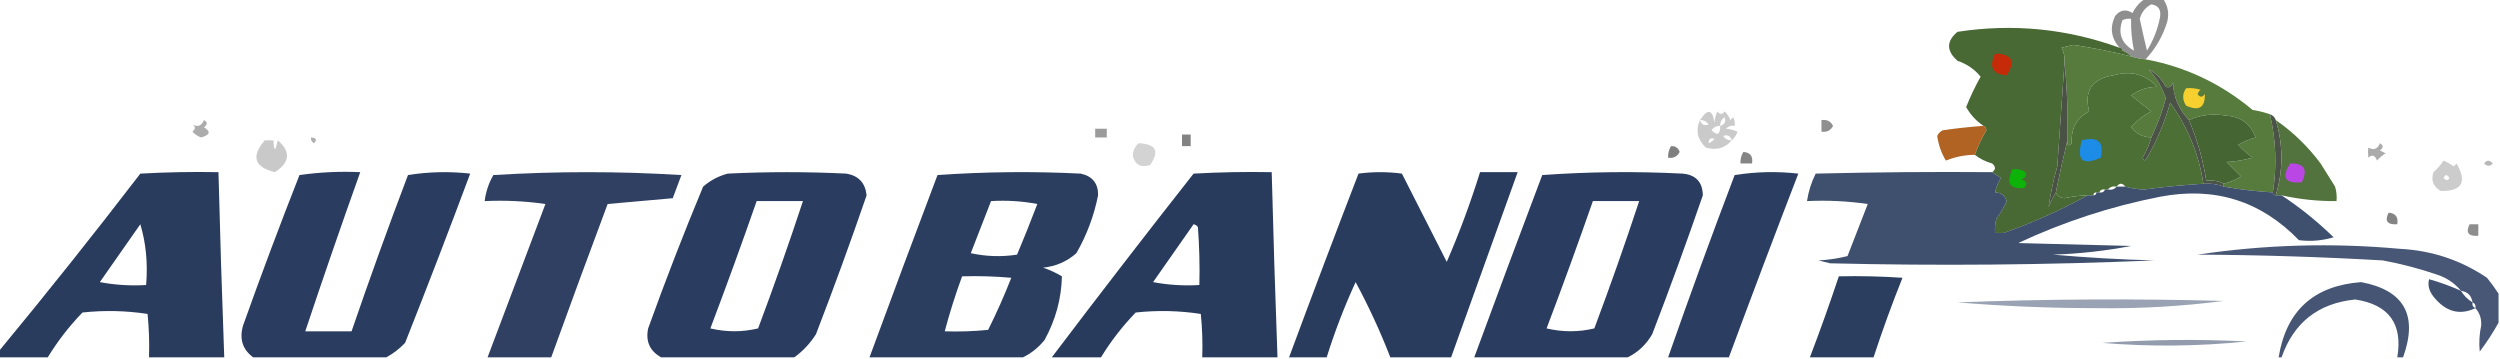
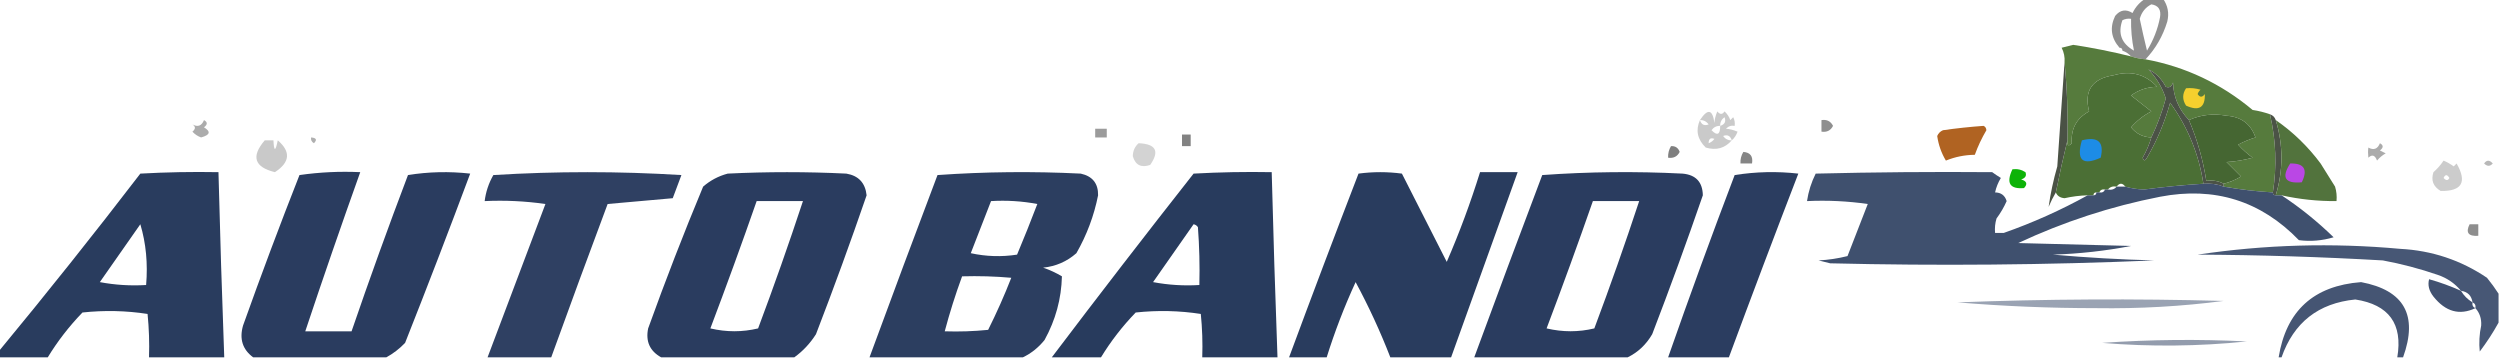
<svg xmlns="http://www.w3.org/2000/svg" version="1.1" width="864px" height="124px" style="shape-rendering:geometricPrecision; text-rendering:geometricPrecision; image-rendering:optimizeQuality; fill-rule:evenodd; clip-rule:evenodd">
  <g>
    <path style="opacity:0.613" fill="#494949" d="M 741.5,-0.5 C 743.5,-0.5 745.5,-0.5 747.5,-0.5C 749.218,1.926 749.718,4.593 749,7.5C 747.467,12.499 744.967,16.833 741.5,20.5C 739.784,20.371 738.117,20.038 736.5,19.5C 735.71,18.599 734.71,17.932 733.5,17.5C 733.5,16.833 733.167,16.5 732.5,16.5C 729.576,13.144 729.076,9.477 731,5.5C 732.733,3.398 734.733,3.065 737,4.5C 738.059,2.341 739.559,0.674 741.5,-0.5 Z M 743.5,1.5 C 745.95,1.874 746.95,3.374 746.5,6C 745.711,10.083 744.211,13.916 742,17.5C 741.103,13.848 740.27,10.181 739.5,6.5C 740.127,4.213 741.46,2.546 743.5,1.5 Z M 737.5,17.5 C 733.198,15.071 731.864,11.571 733.5,7C 734.448,6.517 735.448,6.351 736.5,6.5C 736.423,10.215 736.756,13.882 737.5,17.5 Z" />
  </g>
  <g>
-     <path style="opacity:0.99" fill="#476733" d="M 732.5,16.5 C 733.167,16.5 733.5,16.833 733.5,17.5C 734.71,17.932 735.71,18.599 736.5,19.5C 729.909,17.853 723.242,16.52 716.5,15.5C 715.167,15.833 713.833,16.167 712.5,16.5C 713.309,18.071 713.643,19.738 713.5,21.5C 712.708,33.347 711.875,45.347 711,57.5C 709.661,62.178 708.661,66.844 708,71.5C 708.757,69.685 709.59,68.019 710.5,66.5C 710.97,67.694 711.97,68.36 713.5,68.5C 716.14,67.905 718.807,67.572 721.5,67.5C 712.246,72.624 702.579,76.958 692.5,80.5C 691.5,80.5 690.5,80.5 689.5,80.5C 689.34,78.801 689.506,77.134 690,75.5C 691.404,73.606 692.57,71.606 693.5,69.5C 692.9,67.532 691.567,66.532 689.5,66.5C 689.877,64.742 690.544,63.075 691.5,61.5C 690.398,60.824 689.398,60.158 688.5,59.5C 689.776,58.614 689.776,57.614 688.5,56.5C 686.22,55.864 684.22,54.864 682.5,53.5C 683.54,50.597 684.873,47.764 686.5,45C 686.43,44.235 686.097,43.735 685.5,43.5C 682.987,41.82 680.987,39.653 679.5,37C 680.938,33.394 682.605,29.894 684.5,26.5C 682.431,23.952 679.764,22.119 676.5,21C 672.633,17.582 672.633,14.249 676.5,11C 695.646,8.06 714.313,9.894 732.5,16.5 Z" />
-   </g>
+     </g>
  <g>
    <path style="opacity:1" fill="#567b3d" d="M 736.5,19.5 C 738.117,20.038 739.784,20.371 741.5,20.5C 755.268,23.048 767.601,28.881 778.5,38C 780.586,38.315 782.586,38.815 784.5,39.5C 786.595,48.45 786.929,57.45 785.5,66.5C 779.751,66.159 774.084,65.493 768.5,64.5C 768.5,64.167 768.5,63.833 768.5,63.5C 770.63,62.968 772.63,62.135 774.5,61C 772.833,59.333 771.167,57.667 769.5,56C 772.553,55.821 775.553,55.321 778.5,54.5C 776.684,53.185 775.017,51.685 773.5,50C 775.376,48.983 777.376,48.149 779.5,47.5C 777.863,42.838 774.53,40.338 769.5,40C 764.887,39.16 760.554,39.66 756.5,41.5C 752.932,37.721 751.099,33.388 751,28.5C 750.577,29.956 749.744,30.456 748.5,30C 746.997,27.161 744.997,25.161 742.5,24C 745.28,26.898 747.28,30.232 748.5,34C 747.242,38.677 745.575,43.177 743.5,47.5C 740.614,47.39 738.28,46.223 736.5,44C 738.47,41.727 740.804,39.894 743.5,38.5C 741.206,36.678 738.872,34.844 736.5,33C 739.139,31.054 742.139,30.054 745.5,30C 741.465,25.641 736.465,24.308 730.5,26C 723.004,27.186 720.171,31.353 722,38.5C 717.67,40.821 715.67,44.488 716,49.5C 714.893,50.712 714.393,50.379 714.5,48.5C 714.716,39.467 714.383,30.467 713.5,21.5C 713.643,19.738 713.309,18.071 712.5,16.5C 713.833,16.167 715.167,15.833 716.5,15.5C 723.242,16.52 729.909,17.853 736.5,19.5 Z" />
  </g>
  <g>
-     <path style="opacity:1" fill="#c52b09" d="M 689.5,18.5 C 695.362,18.662 696.695,21.162 693.5,26C 688.632,25.711 687.299,23.211 689.5,18.5 Z" />
-   </g>
+     </g>
  <g>
    <path style="opacity:0.999" fill="#4b6f35" d="M 743.5,47.5 C 742.788,49.928 741.788,52.261 740.5,54.5C 740.846,55.696 741.346,55.696 742,54.5C 745.494,48.512 748.161,42.179 750,35.5C 756.067,43.858 759.901,53.191 761.5,63.5C 754.65,63.931 747.816,64.597 741,65.5C 738.745,65.434 736.578,65.101 734.5,64.5C 733.5,63.167 732.5,63.167 731.5,64.5C 730.209,64.263 729.209,64.596 728.5,65.5C 728.167,65.5 727.833,65.5 727.5,65.5C 726.508,65.328 725.842,65.662 725.5,66.5C 725.167,66.5 724.833,66.5 724.5,66.5C 723.833,66.5 723.5,66.833 723.5,67.5C 722.833,67.5 722.167,67.5 721.5,67.5C 718.807,67.572 716.14,67.905 713.5,68.5C 711.97,68.36 710.97,67.694 710.5,66.5C 711.726,60.355 713.06,54.355 714.5,48.5C 714.393,50.379 714.893,50.712 716,49.5C 715.67,44.488 717.67,40.821 722,38.5C 720.171,31.353 723.004,27.186 730.5,26C 736.465,24.308 741.465,25.641 745.5,30C 742.139,30.054 739.139,31.054 736.5,33C 738.872,34.844 741.206,36.678 743.5,38.5C 740.804,39.894 738.47,41.727 736.5,44C 738.28,46.223 740.614,47.39 743.5,47.5 Z" />
  </g>
  <g>
    <path style="opacity:1" fill="#f5d02e" d="M 755.5,30.5 C 757.199,30.34 758.866,30.506 760.5,31C 760.043,31.414 759.709,31.914 759.5,32.5C 760.274,33.711 761.107,33.711 762,32.5C 762.117,37.191 759.951,38.524 755.5,36.5C 754.181,34.468 754.181,32.468 755.5,30.5 Z" />
  </g>
  <g>
    <path style="opacity:1" fill="#4b5246" d="M 756.5,41.5 C 759.379,48.255 761.379,55.255 762.5,62.5C 764.735,62.205 766.735,62.539 768.5,63.5C 768.5,63.833 768.5,64.167 768.5,64.5C 766.283,63.631 763.95,63.298 761.5,63.5C 759.901,53.191 756.067,43.858 750,35.5C 748.161,42.179 745.494,48.512 742,54.5C 741.346,55.696 740.846,55.696 740.5,54.5C 741.788,52.261 742.788,49.928 743.5,47.5C 745.575,43.177 747.242,38.677 748.5,34C 747.28,30.232 745.28,26.898 742.5,24C 744.997,25.161 746.997,27.161 748.5,30C 749.744,30.456 750.577,29.956 751,28.5C 751.099,33.388 752.932,37.721 756.5,41.5 Z" />
  </g>
  <g>
    <path style="opacity:1" fill="#456632" d="M 768.5,63.5 C 766.735,62.539 764.735,62.205 762.5,62.5C 761.379,55.255 759.379,48.255 756.5,41.5C 760.554,39.66 764.887,39.16 769.5,40C 774.53,40.338 777.863,42.838 779.5,47.5C 777.376,48.149 775.376,48.983 773.5,50C 775.017,51.685 776.684,53.185 778.5,54.5C 775.553,55.321 772.553,55.821 769.5,56C 771.167,57.667 772.833,59.333 774.5,61C 772.63,62.135 770.63,62.968 768.5,63.5 Z" />
  </g>
  <g>
    <path style="opacity:0.456" fill="#494949" d="M 70.5,41.5 C 71.774,42.189 71.774,43.023 70.5,44C 72.946,45.483 72.612,46.65 69.5,47.5C 68.328,47.081 67.328,46.415 66.5,45.5C 67.641,44.575 67.641,43.741 66.5,43C 68.366,44.008 69.699,43.508 70.5,41.5 Z" />
  </g>
  <g>
    <path style="opacity:0.613" fill="#494949" d="M 629.5,41.5 C 631.346,41.222 632.68,41.889 633.5,43.5C 632.68,45.111 631.346,45.778 629.5,45.5C 629.5,44.167 629.5,42.833 629.5,41.5 Z" />
  </g>
  <g>
    <path style="opacity:0.291" fill="#484848" d="M 598.5,48.5 C 596.142,51.236 593.142,52.07 589.5,51C 586.613,48.152 585.946,44.985 587.5,41.5C 590.203,37.424 591.87,37.757 592.5,42.5C 592.554,41.313 592.887,39.98 593.5,38.5C 594.425,39.641 595.259,39.641 596,38.5C 596.915,39.328 597.581,40.328 598,41.5C 598.333,41.167 598.667,40.833 599,40.5C 599.483,41.448 599.649,42.448 599.5,43.5C 598.325,43.281 597.325,43.614 596.5,44.5C 597.687,44.554 599.02,44.887 600.5,45.5C 600.058,46.739 599.391,47.739 598.5,48.5 Z M 587.5,41.5 C 588.756,41.461 589.756,41.961 590.5,43C 589.002,43.585 588.002,43.085 587.5,41.5 Z M 594.5,43.5 C 594.461,42.244 594.961,41.244 596,40.5C 596.585,41.998 596.085,42.998 594.5,43.5 Z M 594.5,43.5 C 594.506,46.548 593.506,47.048 591.5,45C 592.244,43.961 593.244,43.461 594.5,43.5 Z M 598.5,48.5 C 597.244,48.539 596.244,48.039 595.5,47C 596.998,46.415 597.998,46.915 598.5,48.5 Z M 590.5,49.5 C 590.517,47.972 591.184,47.472 592.5,48C 591.956,48.717 591.289,49.217 590.5,49.5 Z" />
  </g>
  <g>
    <path style="opacity:0.916" fill="#a9550f" d="M 685.5,43.5 C 686.097,43.735 686.43,44.235 686.5,45C 684.873,47.764 683.54,50.597 682.5,53.5C 679.041,53.531 675.708,54.198 672.5,55.5C 670.943,52.912 669.943,50.079 669.5,47C 669.905,46.055 670.572,45.388 671.5,45C 676.156,44.334 680.823,43.834 685.5,43.5 Z" />
  </g>
  <g>
    <path style="opacity:0.545" fill="#494949" d="M 378.5,44.5 C 379.833,44.5 381.167,44.5 382.5,44.5C 382.5,45.5 382.5,46.5 382.5,47.5C 381.167,47.5 379.833,47.5 378.5,47.5C 378.5,46.5 378.5,45.5 378.5,44.5 Z" />
  </g>
  <g>
    <path style="opacity:0.681" fill="#484848" d="M 408.5,46.5 C 409.5,46.5 410.5,46.5 411.5,46.5C 411.5,47.833 411.5,49.167 411.5,50.5C 410.5,50.5 409.5,50.5 408.5,50.5C 408.5,49.167 408.5,47.833 408.5,46.5 Z" />
  </g>
  <g>
    <path style="opacity:0.437" fill="#484848" d="M 107.5,47.5 C 109.337,47.639 109.67,48.306 108.5,49.5C 107.702,49.043 107.369,48.376 107.5,47.5 Z" />
  </g>
  <g>
    <path style="opacity:1" fill="#1d8ce6" d="M 719.5,48.5 C 725.113,47.079 727.28,49.079 726,54.5C 719.684,57.356 717.518,55.356 719.5,48.5 Z" />
  </g>
  <g>
    <path style="opacity:0.296" fill="#474747" d="M 91.5,48.5 C 92.5,48.5 93.5,48.5 94.5,48.5C 94.693,52.449 95.193,52.449 96,48.5C 100.571,52.436 100.237,56.103 95,59.5C 87.88,57.736 86.713,54.069 91.5,48.5 Z" />
  </g>
  <g>
    <path style="opacity:0.236" fill="#474747" d="M 393.5,49.5 C 399.501,49.741 400.834,52.241 397.5,57C 394.402,58.067 392.402,57.067 391.5,54C 391.519,52.167 392.185,50.667 393.5,49.5 Z" />
  </g>
  <g>
    <path style="opacity:0.46" fill="#494949" d="M 822.5,49.5 C 823.774,50.189 823.774,51.023 822.5,52C 823.167,52.333 823.833,52.667 824.5,53C 823.354,53.645 822.354,54.478 821.5,55.5C 820.803,53.615 819.803,53.282 818.5,54.5C 818.36,53.236 818.36,52.069 818.5,51C 820.366,52.008 821.699,51.508 822.5,49.5 Z" />
  </g>
  <g>
    <path style="opacity:0.694" fill="#474747" d="M 577.5,50.5 C 578.995,50.415 579.995,51.081 580.5,52.5C 579.68,54.111 578.346,54.778 576.5,54.5C 576.433,53.041 576.766,51.708 577.5,50.5 Z" />
  </g>
  <g>
    <path style="opacity:1" fill="#4b5346" d="M 784.5,39.5 C 785.5,39.833 786.167,40.5 786.5,41.5C 789.117,50.18 789.117,58.847 786.5,67.5C 785.833,67.5 785.5,67.167 785.5,66.5C 786.929,57.45 786.595,48.45 784.5,39.5 Z" />
  </g>
  <g>
    <path style="opacity:0.664" fill="#484848" d="M 602.5,52.5 C 604.912,52.694 605.912,54.027 605.5,56.5C 604.167,56.5 602.833,56.5 601.5,56.5C 601.433,55.041 601.766,53.708 602.5,52.5 Z" />
  </g>
  <g>
    <path style="opacity:0.976" fill="#4e7039" d="M 786.5,41.5 C 792.438,45.603 797.605,50.603 802,56.5C 803.667,59.167 805.333,61.833 807,64.5C 807.494,66.134 807.66,67.801 807.5,69.5C 801.072,69.557 794.739,68.891 788.5,67.5C 787.833,67.5 787.167,67.5 786.5,67.5C 789.117,58.847 789.117,50.18 786.5,41.5 Z" />
  </g>
  <g>
    <path style="opacity:0.39" fill="#494949" d="M 858.5,56.5 C 859.386,55.224 860.386,55.224 861.5,56.5C 860.575,57.562 859.575,57.562 858.5,56.5 Z" />
  </g>
  <g>
    <path style="opacity:1" fill="#ba47e5" d="M 791.5,56.5 C 796.328,56.385 797.661,58.552 795.5,63C 789.681,63.526 788.348,61.359 791.5,56.5 Z" />
  </g>
  <g>
    <path style="opacity:1" fill="#4a5245" d="M 713.5,21.5 C 714.383,30.467 714.716,39.467 714.5,48.5C 713.06,54.355 711.726,60.355 710.5,66.5C 709.59,68.019 708.757,69.685 708,71.5C 708.661,66.844 709.661,62.178 711,57.5C 711.875,45.347 712.708,33.347 713.5,21.5 Z" />
  </g>
  <g>
    <path style="opacity:0.274" fill="#484848" d="M 844.5,55.5 C 845.721,56.028 846.887,56.695 848,57.5C 848.333,57.167 848.667,56.833 849,56.5C 852.695,62.948 850.861,66.115 843.5,66C 840.913,64.475 840.08,62.308 841,59.5C 842.376,58.295 843.542,56.962 844.5,55.5 Z M 844.5,61.5 C 845.077,60.227 845.743,60.227 846.5,61.5C 846.03,62.463 845.363,62.463 844.5,61.5 Z" />
  </g>
  <g>
    <path style="opacity:0.96" fill="#213458" d="M 77.5,123.5 C 68.833,123.5 60.167,123.5 51.5,123.5C 51.666,118.489 51.499,113.489 51,108.5C 43.58,107.353 36.08,107.187 28.5,108C 23.902,112.757 19.902,117.924 16.5,123.5C 10.833,123.5 5.167,123.5 -0.5,123.5C -0.5,122.833 -0.5,122.167 -0.5,121.5C 16.175,101.343 32.508,80.843 48.5,60C 57.494,59.5 66.494,59.334 75.5,59.5C 76.042,80.838 76.709,102.172 77.5,123.5 Z M 48.5,77.5 C 50.461,84.087 51.128,91.087 50.5,98.5C 45.125,98.828 39.792,98.495 34.5,97.5C 39.176,90.804 43.843,84.138 48.5,77.5 Z" />
  </g>
  <g>
    <path style="opacity:0.954" fill="#213458" d="M 133.5,123.5 C 118.167,123.5 102.833,123.5 87.5,123.5C 83.83,120.795 82.663,117.128 84,112.5C 90.222,95.057 96.722,77.724 103.5,60.5C 110.468,59.503 117.468,59.17 124.5,59.5C 117.964,77.776 111.63,96.109 105.5,114.5C 110.833,114.5 116.167,114.5 121.5,114.5C 127.694,96.421 134.194,78.421 141,60.5C 148.086,59.354 155.253,59.188 162.5,60C 155.201,79.562 147.701,99.062 140,118.5C 138.035,120.55 135.868,122.217 133.5,123.5 Z" />
  </g>
  <g>
    <path style="opacity:0.934" fill="#223458" d="M 190.5,123.5 C 183.167,123.5 175.833,123.5 168.5,123.5C 175.158,105.862 181.825,88.195 188.5,70.5C 181.532,69.503 174.532,69.17 167.5,69.5C 167.895,66.314 168.895,63.314 170.5,60.5C 192.167,59.167 213.833,59.167 235.5,60.5C 234.5,63.167 233.5,65.833 232.5,68.5C 224.943,69.182 217.443,69.849 210,70.5C 203.395,88.152 196.895,105.818 190.5,123.5 Z" />
  </g>
  <g>
    <path style="opacity:0.955" fill="#213458" d="M 274.5,123.5 C 259.167,123.5 243.833,123.5 228.5,123.5C 224.577,121.317 223.077,117.983 224,113.5C 229.951,96.976 236.284,80.642 243,64.5C 245.469,62.349 248.302,60.849 251.5,60C 265.167,59.333 278.833,59.333 292.5,60C 296.714,60.715 299.047,63.215 299.5,67.5C 293.964,83.609 288.13,99.609 282,115.5C 279.972,118.692 277.472,121.359 274.5,123.5 Z M 261.5,69.5 C 266.833,69.5 272.167,69.5 277.5,69.5C 272.64,84.245 267.473,98.911 262,113.5C 256.554,114.806 251.054,114.806 245.5,113.5C 251.037,98.886 256.371,84.22 261.5,69.5 Z" />
  </g>
  <g>
    <path style="opacity:0.949" fill="#213458" d="M 353.5,123.5 C 335.833,123.5 318.167,123.5 300.5,123.5C 308.227,102.49 316.06,81.49 324,60.5C 340.426,59.342 356.926,59.176 373.5,60C 377.562,60.891 379.562,63.391 379.5,67.5C 378.094,74.55 375.594,81.216 372,87.5C 368.717,90.39 364.884,92.057 360.5,92.5C 362.781,93.277 364.948,94.277 367,95.5C 366.812,103.244 364.812,110.578 361,117.5C 358.886,120.121 356.386,122.121 353.5,123.5 Z M 342.5,69.5 C 347.875,69.172 353.208,69.505 358.5,70.5C 356.26,76.39 353.927,82.223 351.5,88C 346.136,88.829 340.802,88.663 335.5,87.5C 337.841,81.471 340.175,75.471 342.5,69.5 Z M 332.5,95.5 C 338.176,95.334 343.843,95.501 349.5,96C 347.108,102.118 344.441,108.118 341.5,114C 336.511,114.499 331.511,114.666 326.5,114.5C 328.202,108.09 330.202,101.757 332.5,95.5 Z" />
  </g>
  <g>
    <path style="opacity:0.961" fill="#213458" d="M 441.5,123.5 C 432.833,123.5 424.167,123.5 415.5,123.5C 415.666,118.489 415.499,113.489 415,108.5C 407.58,107.353 400.08,107.187 392.5,108C 387.902,112.757 383.902,117.924 380.5,123.5C 374.833,123.5 369.167,123.5 363.5,123.5C 379.594,102.228 395.927,81.061 412.5,60C 421.494,59.5 430.494,59.334 439.5,59.5C 440.049,80.838 440.716,102.172 441.5,123.5 Z M 412.5,77.5 C 413.117,77.611 413.617,77.944 414,78.5C 414.5,85.158 414.666,91.825 414.5,98.5C 409.125,98.828 403.792,98.495 398.5,97.5C 403.176,90.804 407.843,84.138 412.5,77.5 Z" />
  </g>
  <g>
    <path style="opacity:0.958" fill="#213458" d="M 501.5,123.5 C 494.5,123.5 487.5,123.5 480.5,123.5C 477.045,114.589 473.045,105.923 468.5,97.5C 464.617,105.936 461.284,114.603 458.5,123.5C 454.167,123.5 449.833,123.5 445.5,123.5C 453.354,102.289 461.354,81.122 469.5,60C 474.5,59.333 479.5,59.333 484.5,60C 489.67,70.184 494.837,80.351 500,90.5C 504.391,80.383 508.224,70.05 511.5,59.5C 515.833,59.5 520.167,59.5 524.5,59.5C 516.833,80.833 509.167,102.167 501.5,123.5 Z" />
  </g>
  <g>
    <path style="opacity:0.954" fill="#213458" d="M 562.5,123.5 C 544.833,123.5 527.167,123.5 509.5,123.5C 517.228,102.485 525.061,81.485 533,60.5C 549.093,59.343 565.259,59.176 581.5,60C 586.081,60.414 588.414,62.914 588.5,67.5C 582.948,83.603 577.115,99.603 571,115.5C 568.902,119.103 566.068,121.77 562.5,123.5 Z M 550.5,69.5 C 555.833,69.5 561.167,69.5 566.5,69.5C 561.64,84.245 556.473,98.911 551,113.5C 545.554,114.806 540.054,114.806 534.5,113.5C 540.037,98.886 545.371,84.22 550.5,69.5 Z" />
  </g>
  <g>
    <path style="opacity:0.952" fill="#213458" d="M 597.5,123.5 C 590.5,123.5 583.5,123.5 576.5,123.5C 583.868,102.423 591.535,81.423 599.5,60.5C 606.811,59.335 614.144,59.169 621.5,60C 613.354,81.122 605.354,102.289 597.5,123.5 Z" />
  </g>
  <g>
    <path style="opacity:0.867" fill="#223558" d="M 688.5,59.5 C 689.398,60.158 690.398,60.824 691.5,61.5C 690.544,63.075 689.877,64.742 689.5,66.5C 689.5,67.5 689.5,68.5 689.5,69.5C 681.833,69.5 674.167,69.5 666.5,69.5C 664.665,76.172 662.332,82.672 659.5,89C 662.833,89.667 666.167,89.667 669.5,89C 670.138,87.293 670.138,85.46 669.5,83.5C 675.842,83.666 682.175,83.499 688.5,83C 690.066,82.392 691.4,81.558 692.5,80.5C 702.579,76.958 712.246,72.624 721.5,67.5C 722.167,67.5 722.833,67.5 723.5,67.5C 724.167,67.5 724.5,67.167 724.5,66.5C 724.833,66.5 725.167,66.5 725.5,66.5C 726.492,66.672 727.158,66.338 727.5,65.5C 727.833,65.5 728.167,65.5 728.5,65.5C 729.791,65.737 730.791,65.404 731.5,64.5C 732.5,64.5 733.5,64.5 734.5,64.5C 736.578,65.101 738.745,65.434 741,65.5C 747.816,64.597 754.65,63.931 761.5,63.5C 763.95,63.298 766.283,63.631 768.5,64.5C 774.084,65.493 779.751,66.159 785.5,66.5C 785.5,67.167 785.833,67.5 786.5,67.5C 787.167,67.5 787.833,67.5 788.5,67.5C 794.89,71.71 800.89,76.544 806.5,82C 802.551,83.184 798.551,83.518 794.5,83C 781.331,69.39 765.331,64.39 746.5,68C 729.516,71.324 713.183,76.658 697.5,84C 710.5,84.333 723.5,84.667 736.5,85C 727.681,86.705 718.681,87.705 709.5,88C 721.144,89.027 732.811,89.694 744.5,90C 707.185,91.579 669.851,91.912 632.5,91C 631.167,90.667 629.833,90.333 628.5,90C 631.882,89.824 635.215,89.324 638.5,88.5C 640.833,82.5 643.167,76.5 645.5,70.5C 638.532,69.503 631.532,69.17 624.5,69.5C 624.998,66.171 625.998,63.005 627.5,60C 647.831,59.5 668.164,59.333 688.5,59.5 Z M 689.5,66.5 C 691.567,66.532 692.9,67.532 693.5,69.5C 692.57,71.606 691.404,73.606 690,75.5C 689.506,77.134 689.34,78.801 689.5,80.5C 690.5,80.5 691.5,80.5 692.5,80.5C 691.4,81.558 690.066,82.392 688.5,83C 682.175,83.499 675.842,83.666 669.5,83.5C 670.138,85.46 670.138,87.293 669.5,89C 666.167,89.667 662.833,89.667 659.5,89C 662.332,82.672 664.665,76.172 666.5,69.5C 674.167,69.5 681.833,69.5 689.5,69.5C 689.5,68.5 689.5,67.5 689.5,66.5 Z" />
  </g>
  <g>
    <path style="opacity:1" fill="#0db308" d="M 695.5,58.5 C 697.144,58.286 698.644,58.62 700,59.5C 700.456,60.744 699.956,61.577 698.5,62C 700.481,62.605 700.815,63.605 699.5,65C 694.57,65.427 693.237,63.26 695.5,58.5 Z" />
  </g>
  <g>
-     <path style="opacity:0.675" fill="#494949" d="M 825.5,73.5 C 827.912,73.694 828.912,75.027 828.5,77.5C 825.046,77.733 824.046,76.4 825.5,73.5 Z" />
-   </g>
+     </g>
  <g>
    <path style="opacity:0.614" fill="#484848" d="M 853.5,77.5 C 854.5,77.5 855.5,77.5 856.5,77.5C 856.5,78.833 856.5,80.167 856.5,81.5C 853.046,81.733 852.046,80.4 853.5,77.5 Z" />
  </g>
  <g>
    <path style="opacity:0.827" fill="#213458" d="M 863.5,101.5 C 863.5,104.833 863.5,108.167 863.5,111.5C 861.606,114.939 859.44,118.272 857,121.5C 856.695,118.503 856.862,115.503 857.5,112.5C 857.639,110.117 856.972,108.117 855.5,106.5C 855.672,105.508 855.338,104.842 854.5,104.5C 854.167,102.167 852.833,100.833 850.5,100.5C 848.422,97.949 845.756,96.116 842.5,95C 836.291,92.865 829.958,91.198 823.5,90C 802.193,88.776 780.86,88.109 759.5,88C 782.743,84.524 806.076,83.857 829.5,86C 840.451,86.569 850.451,89.902 859.5,96C 860.977,97.812 862.31,99.645 863.5,101.5 Z" />
  </g>
  <g>
-     <path style="opacity:0.947" fill="#213458" d="M 647.5,123.5 C 640.167,123.5 632.833,123.5 625.5,123.5C 629.032,114.236 632.366,104.902 635.5,95.5C 642.841,95.334 650.174,95.5 657.5,96C 653.866,105.071 650.532,114.237 647.5,123.5 Z" />
-   </g>
+     </g>
  <g>
    <path style="opacity:0.854" fill="#213458" d="M 850.5,100.5 C 851.5,102.167 852.833,103.5 854.5,104.5C 854.328,105.492 854.662,106.158 855.5,106.5C 850.029,109.088 845.196,107.754 841,102.5C 839.459,100.523 838.959,98.523 839.5,96.5C 843.286,97.562 846.953,98.895 850.5,100.5 Z" />
  </g>
  <g>
    <path style="opacity:0.834" fill="#213458" d="M 830.5,123.5 C 829.833,123.5 829.167,123.5 828.5,123.5C 830.455,111.951 825.622,105.284 814,103.5C 801.233,104.771 792.733,111.437 788.5,123.5C 788.167,123.5 787.833,123.5 787.5,123.5C 790.09,107.415 799.59,98.748 816,97.5C 830.911,100.308 835.744,108.975 830.5,123.5 Z" />
  </g>
  <g>
    <path style="opacity:0.454" fill="#213658" d="M 676.5,104.5 C 706.997,103.336 737.664,103.169 768.5,104C 754.009,105.889 739.342,106.723 724.5,106.5C 708.441,106.497 692.441,105.831 676.5,104.5 Z" />
  </g>
  <g>
    <path style="opacity:0.486" fill="#213458" d="M 726.5,118.5 C 742.995,117.338 759.662,117.172 776.5,118C 759.843,119.718 743.176,119.885 726.5,118.5 Z" />
  </g>
</svg>